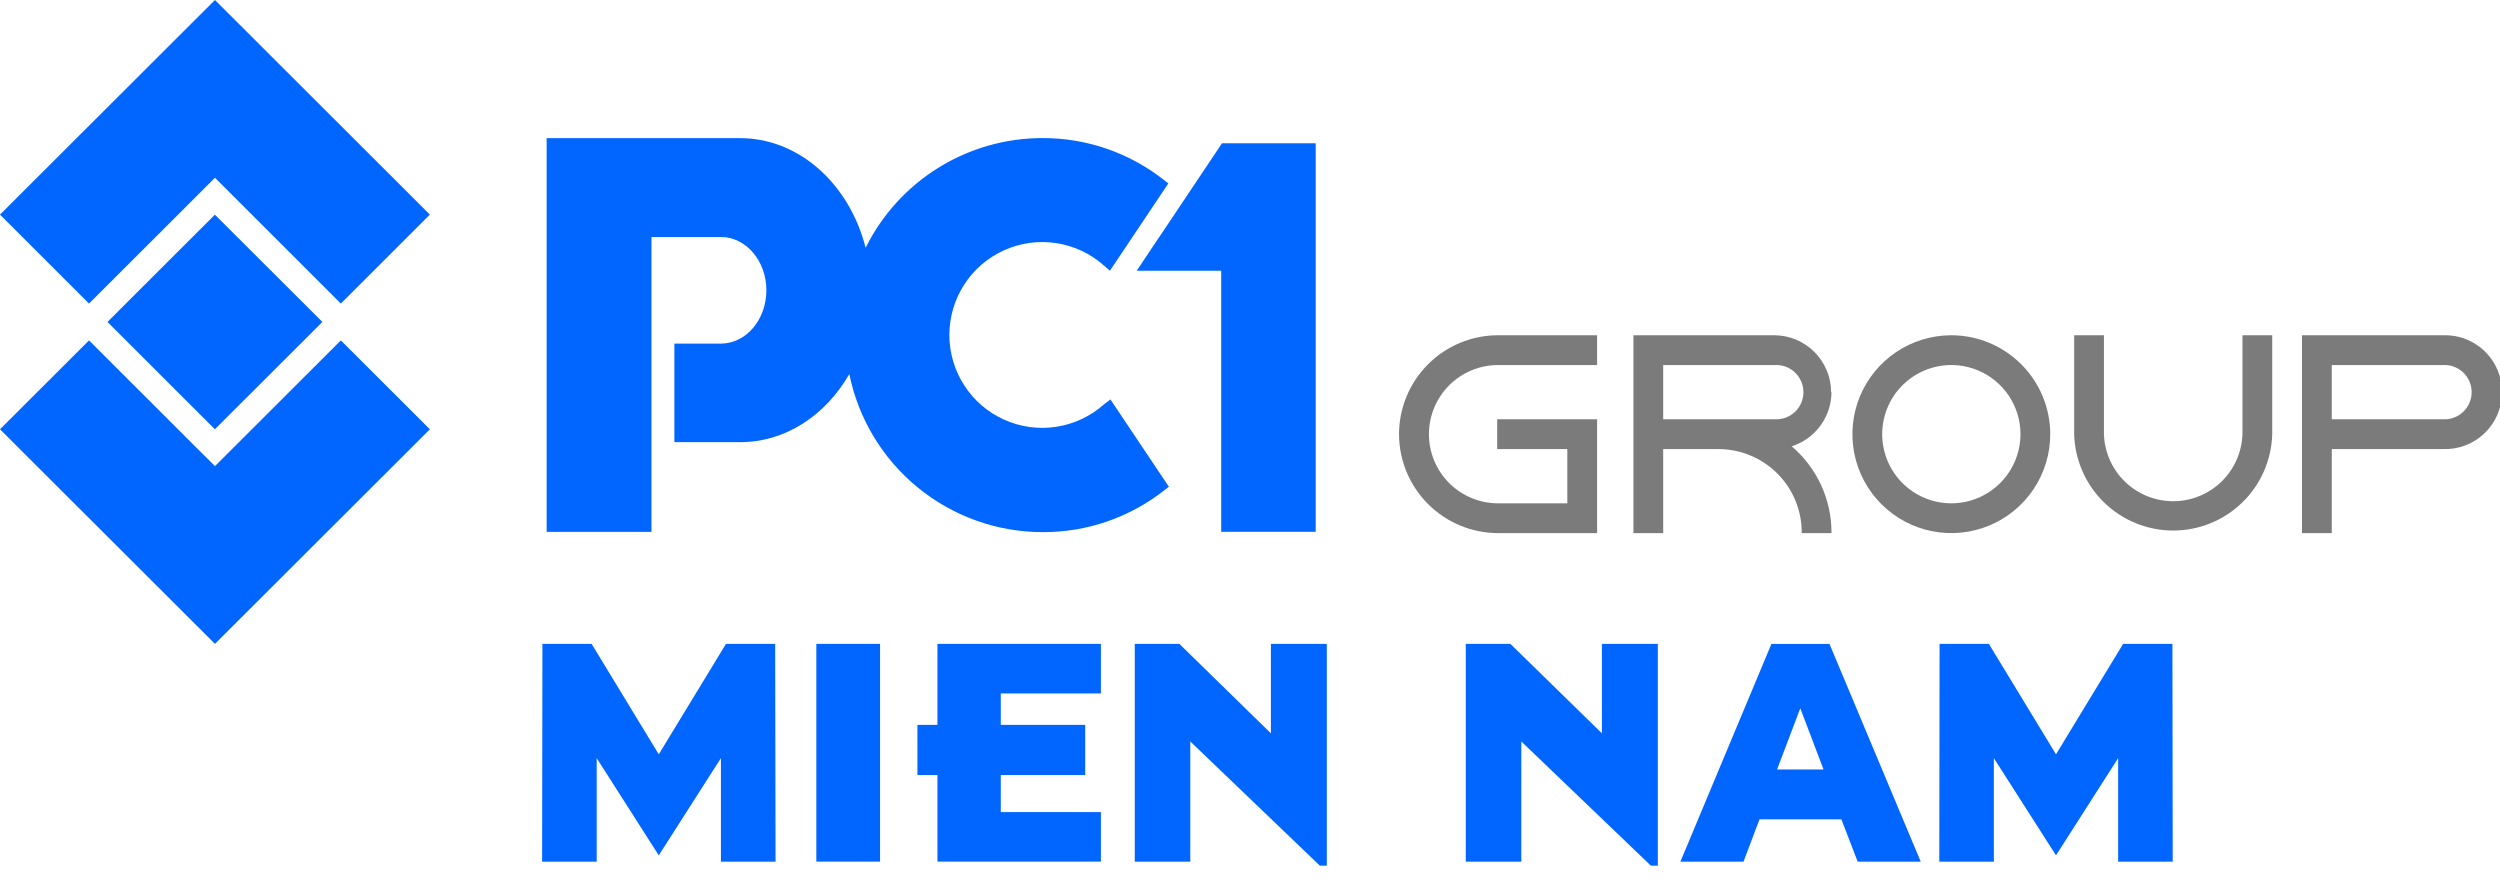
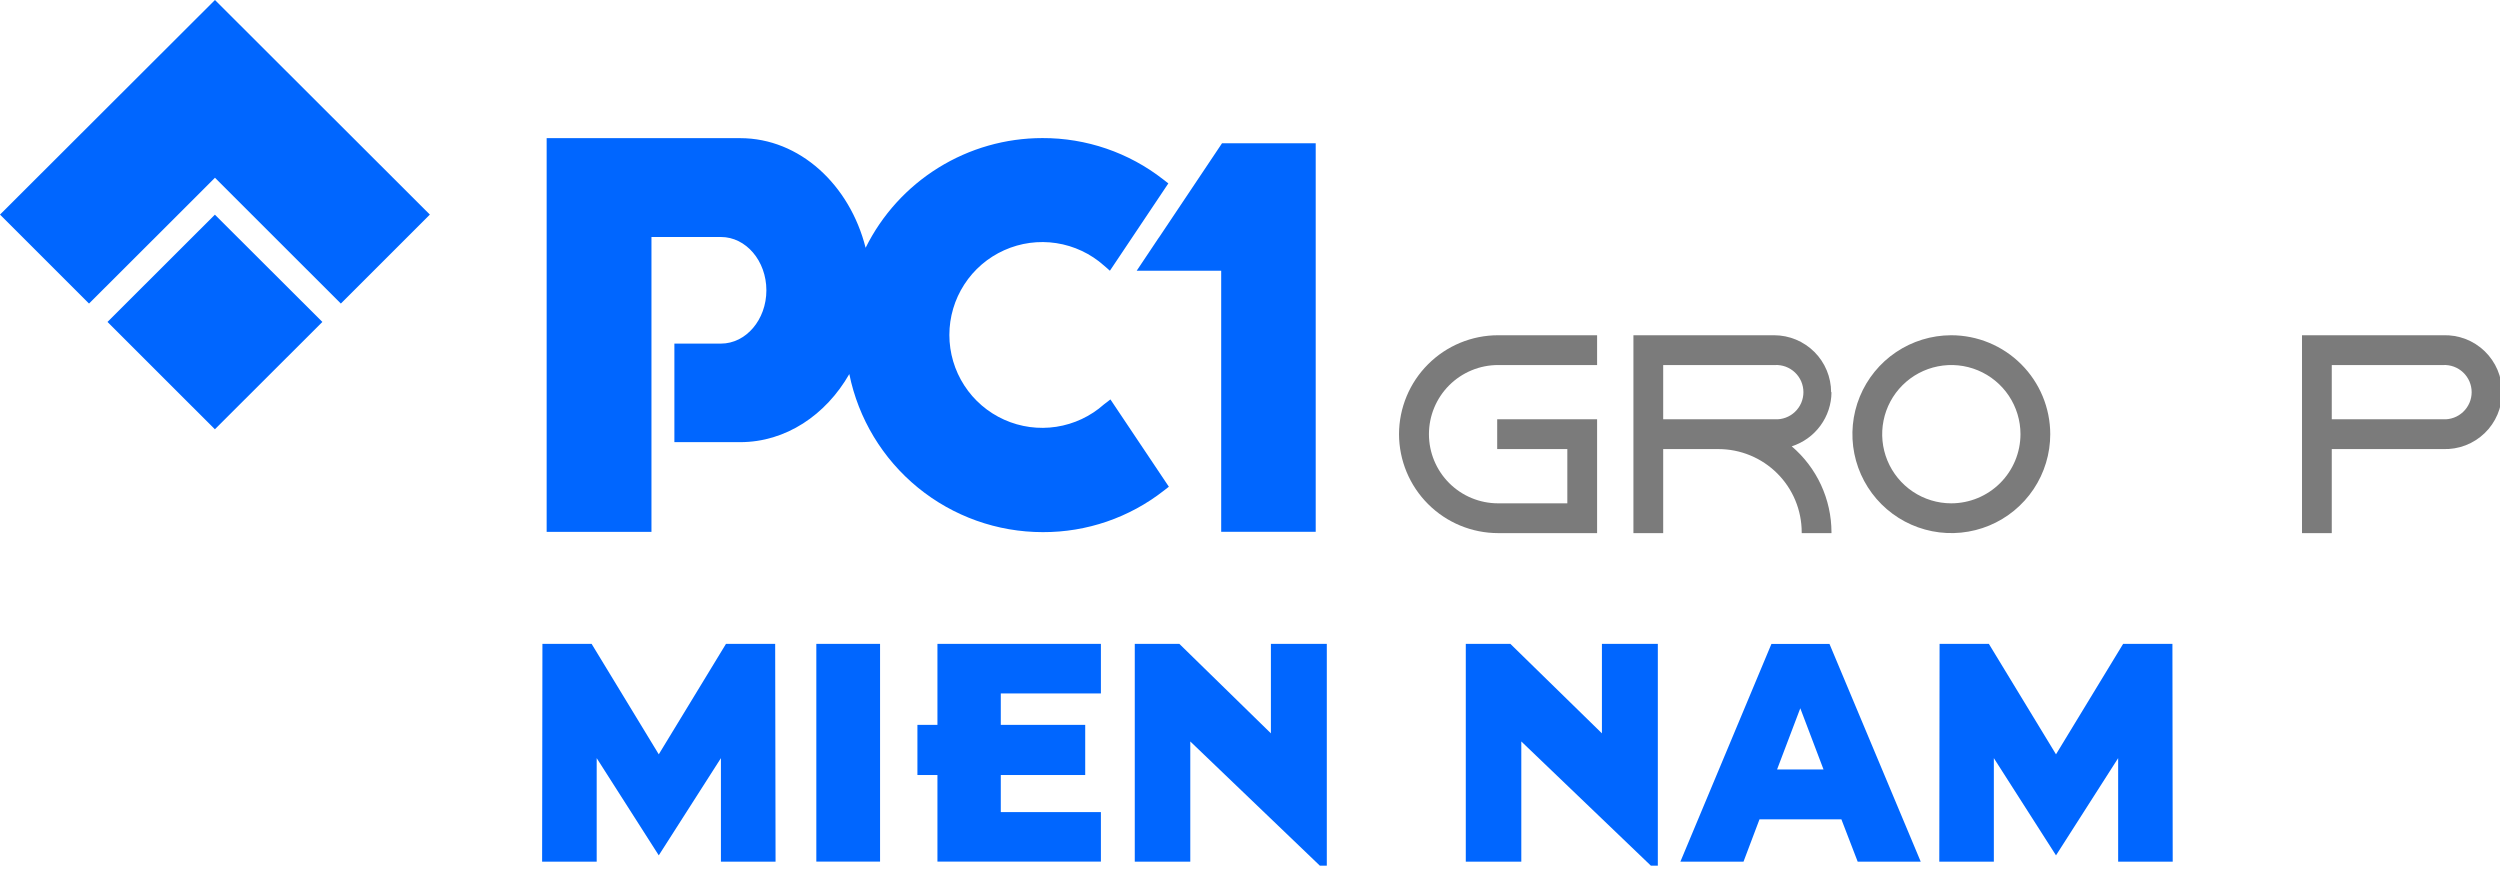
<svg xmlns="http://www.w3.org/2000/svg" width="130" height="46" viewBox="0 0 130 46" fill="none">
  <g clip-path="url(#clip0_2266_9910)">
    <path d="M28.206 33.481H30.764L34.256 39.225L37.751 33.481H40.309L40.329 44.807H37.488V39.423L34.256 44.478L31.028 39.423V44.807H28.19L28.206 33.481Z" fill="#0066FF" />
    <path d="M45.763 33.481H42.449V44.803H45.763V33.481Z" fill="#0066FF" />
    <path d="M48.747 40.301H47.706V37.693H48.747V33.481H57.247V36.059H52.041V37.693H56.431V40.301H52.041V42.229H57.247V44.803H48.747V40.301Z" fill="#0066FF" />
    <path d="M61.895 38.556V44.807H59.008V33.481H61.326L66.087 38.134V33.481H68.994V45.016H68.634L61.895 38.556Z" fill="#0066FF" />
    <path d="M79.108 38.556V44.807H76.221V33.481H78.539L83.3 38.134V33.481H86.207V45.016H85.847L79.108 38.556Z" fill="#0066FF" />
    <path d="M92.114 33.485H95.133L99.878 44.807H96.6L95.752 42.604H91.494L90.662 44.807H87.38L92.114 33.485ZM94.823 40.011L93.615 36.829L92.408 40.011H94.823Z" fill="#0066FF" />
    <path d="M100.858 33.481H103.421L106.912 39.225L110.403 33.481H112.966L112.981 44.807H110.144V39.423L106.912 44.478L103.68 39.423V44.807H100.843L100.858 33.481Z" fill="#0066FF" />
    <path d="M57.405 21.029C56.709 21.648 55.849 22.052 54.929 22.193C54.009 22.334 53.067 22.206 52.218 21.824C51.368 21.443 50.647 20.824 50.142 20.042C49.636 19.26 49.367 18.349 49.367 17.418C49.367 16.487 49.636 15.575 50.142 14.794C50.647 14.012 51.368 13.393 52.218 13.012C53.067 12.63 54.009 12.502 54.929 12.643C55.849 12.784 56.709 13.188 57.405 13.807L57.715 14.078L60.754 9.537L60.49 9.332C58.696 7.93 56.482 7.172 54.204 7.18C52.293 7.18 50.419 7.715 48.795 8.723C47.171 9.731 45.86 11.172 45.012 12.885C44.187 9.615 41.586 7.184 38.489 7.184H28.426V27.656H33.876V12.324H37.491C38.791 12.324 39.852 13.567 39.852 15.096C39.852 16.625 38.791 17.867 37.491 17.867H35.068V22.992H38.489C40.858 22.992 42.945 21.583 44.164 19.45C44.636 21.771 45.896 23.857 47.73 25.355C49.564 26.853 51.859 27.672 54.228 27.671C56.507 27.679 58.722 26.92 60.517 25.515L60.781 25.31L57.742 20.77L57.405 21.029Z" fill="#0066FF" />
    <path d="M63.544 7.451L60.258 12.363H60.254L59.108 14.078H60.781H61.319H63.502V27.652H68.417V7.451H63.544Z" fill="#0066FF" />
-     <path d="M11.178 24.238L10.579 23.642L10.215 23.282L4.629 17.701L0 22.322L11.178 33.481L22.353 22.322L17.724 17.701L11.178 24.238Z" fill="#0066FF" />
    <path d="M0 11.159L4.629 15.785L10.219 10.203L11.178 9.243L12.138 10.203L17.724 15.785L22.353 11.159L11.178 0L0 11.159Z" fill="#0066FF" />
    <path d="M5.589 16.741L11.174 22.322L16.764 16.741L11.174 11.163L5.589 16.741Z" fill="#0066FF" />
    <path d="M72.749 22.578C72.752 23.942 73.296 25.25 74.262 26.214C75.228 27.179 76.536 27.721 77.901 27.722H83.049V21.803H77.854V23.352H81.501V26.173H77.901C76.947 26.173 76.033 25.795 75.358 25.12C74.684 24.446 74.305 23.531 74.305 22.578C74.305 21.624 74.684 20.709 75.358 20.035C76.033 19.361 76.947 18.982 77.901 18.982H83.049V17.433H77.901C76.536 17.433 75.227 17.975 74.261 18.94C73.295 19.904 72.751 21.213 72.749 22.578Z" fill="#7B7B7B" />
    <path d="M95.218 20.395C95.217 19.61 94.905 18.857 94.35 18.302C93.794 17.747 93.042 17.434 92.257 17.433H84.938V27.722H86.486V23.352H89.358C90.505 23.352 91.606 23.807 92.418 24.618C93.23 25.428 93.687 26.528 93.689 27.675V27.722H95.237V27.675C95.235 26.826 95.049 25.987 94.693 25.216C94.336 24.445 93.817 23.76 93.17 23.209C93.768 23.017 94.289 22.642 94.66 22.137C95.032 21.631 95.234 21.022 95.237 20.395M86.486 18.982H92.292C92.483 18.972 92.675 19.001 92.855 19.067C93.035 19.134 93.199 19.236 93.338 19.368C93.477 19.5 93.588 19.659 93.664 19.835C93.739 20.011 93.778 20.201 93.778 20.393C93.778 20.584 93.739 20.774 93.664 20.95C93.588 21.127 93.477 21.285 93.338 21.417C93.199 21.549 93.035 21.652 92.855 21.718C92.675 21.784 92.483 21.814 92.292 21.803H86.486V18.982Z" fill="#7B7B7B" />
    <path d="M101.45 17.433C100.433 17.437 99.441 17.742 98.597 18.31C97.754 18.877 97.098 19.682 96.711 20.622C96.325 21.563 96.226 22.596 96.426 23.593C96.627 24.59 97.118 25.504 97.839 26.222C98.559 26.939 99.475 27.427 100.473 27.624C101.47 27.821 102.503 27.718 103.442 27.328C104.381 26.938 105.183 26.279 105.748 25.433C106.312 24.588 106.613 23.594 106.613 22.578C106.611 21.213 106.068 19.904 105.102 18.94C104.136 17.975 102.827 17.433 101.462 17.433M101.462 26.173C100.751 26.172 100.056 25.96 99.466 25.564C98.876 25.168 98.416 24.605 98.145 23.948C97.874 23.291 97.804 22.568 97.944 21.871C98.083 21.174 98.426 20.534 98.929 20.032C99.433 19.53 100.073 19.188 100.771 19.05C101.468 18.912 102.191 18.984 102.847 19.256C103.504 19.529 104.065 19.989 104.46 20.581C104.854 21.172 105.065 21.867 105.065 22.578C105.063 23.532 104.683 24.447 104.007 25.121C103.331 25.795 102.416 26.173 101.462 26.173Z" fill="#7B7B7B" />
-     <path d="M116.608 22.578C116.577 23.512 116.184 24.399 115.512 25.049C114.84 25.699 113.942 26.063 113.006 26.063C112.071 26.063 111.172 25.699 110.5 25.049C109.828 24.399 109.435 23.512 109.405 22.578V17.433H107.856V22.578C107.893 23.919 108.452 25.193 109.414 26.129C110.375 27.065 111.664 27.588 113.006 27.588C114.348 27.588 115.637 27.065 116.599 26.129C117.561 25.193 118.119 23.919 118.156 22.578V17.433H116.608V22.578Z" fill="#7B7B7B" />
    <path d="M127.039 17.433H119.704V27.722H121.252V23.352H127.039C127.437 23.366 127.833 23.3 128.205 23.158C128.576 23.016 128.915 22.8 129.202 22.524C129.488 22.248 129.716 21.917 129.871 21.55C130.027 21.184 130.107 20.79 130.107 20.393C130.107 19.995 130.027 19.601 129.871 19.235C129.716 18.869 129.488 18.538 129.202 18.261C128.915 17.985 128.576 17.769 128.205 17.627C127.833 17.485 127.437 17.419 127.039 17.433ZM127.039 21.803H121.252V18.982H127.039C127.231 18.972 127.422 19.001 127.602 19.067C127.782 19.134 127.946 19.236 128.085 19.368C128.225 19.5 128.335 19.659 128.411 19.835C128.487 20.011 128.526 20.201 128.526 20.393C128.526 20.584 128.487 20.774 128.411 20.95C128.335 21.126 128.225 21.285 128.085 21.417C127.946 21.549 127.782 21.652 127.602 21.718C127.422 21.784 127.231 21.814 127.039 21.803Z" fill="#7B7B7B" />
  </g>
  <defs>
    <clipPath id="clip0_2266_9910">
      <rect width="130" height="45.016" fill="white" />
    </clipPath>
  </defs>
</svg>